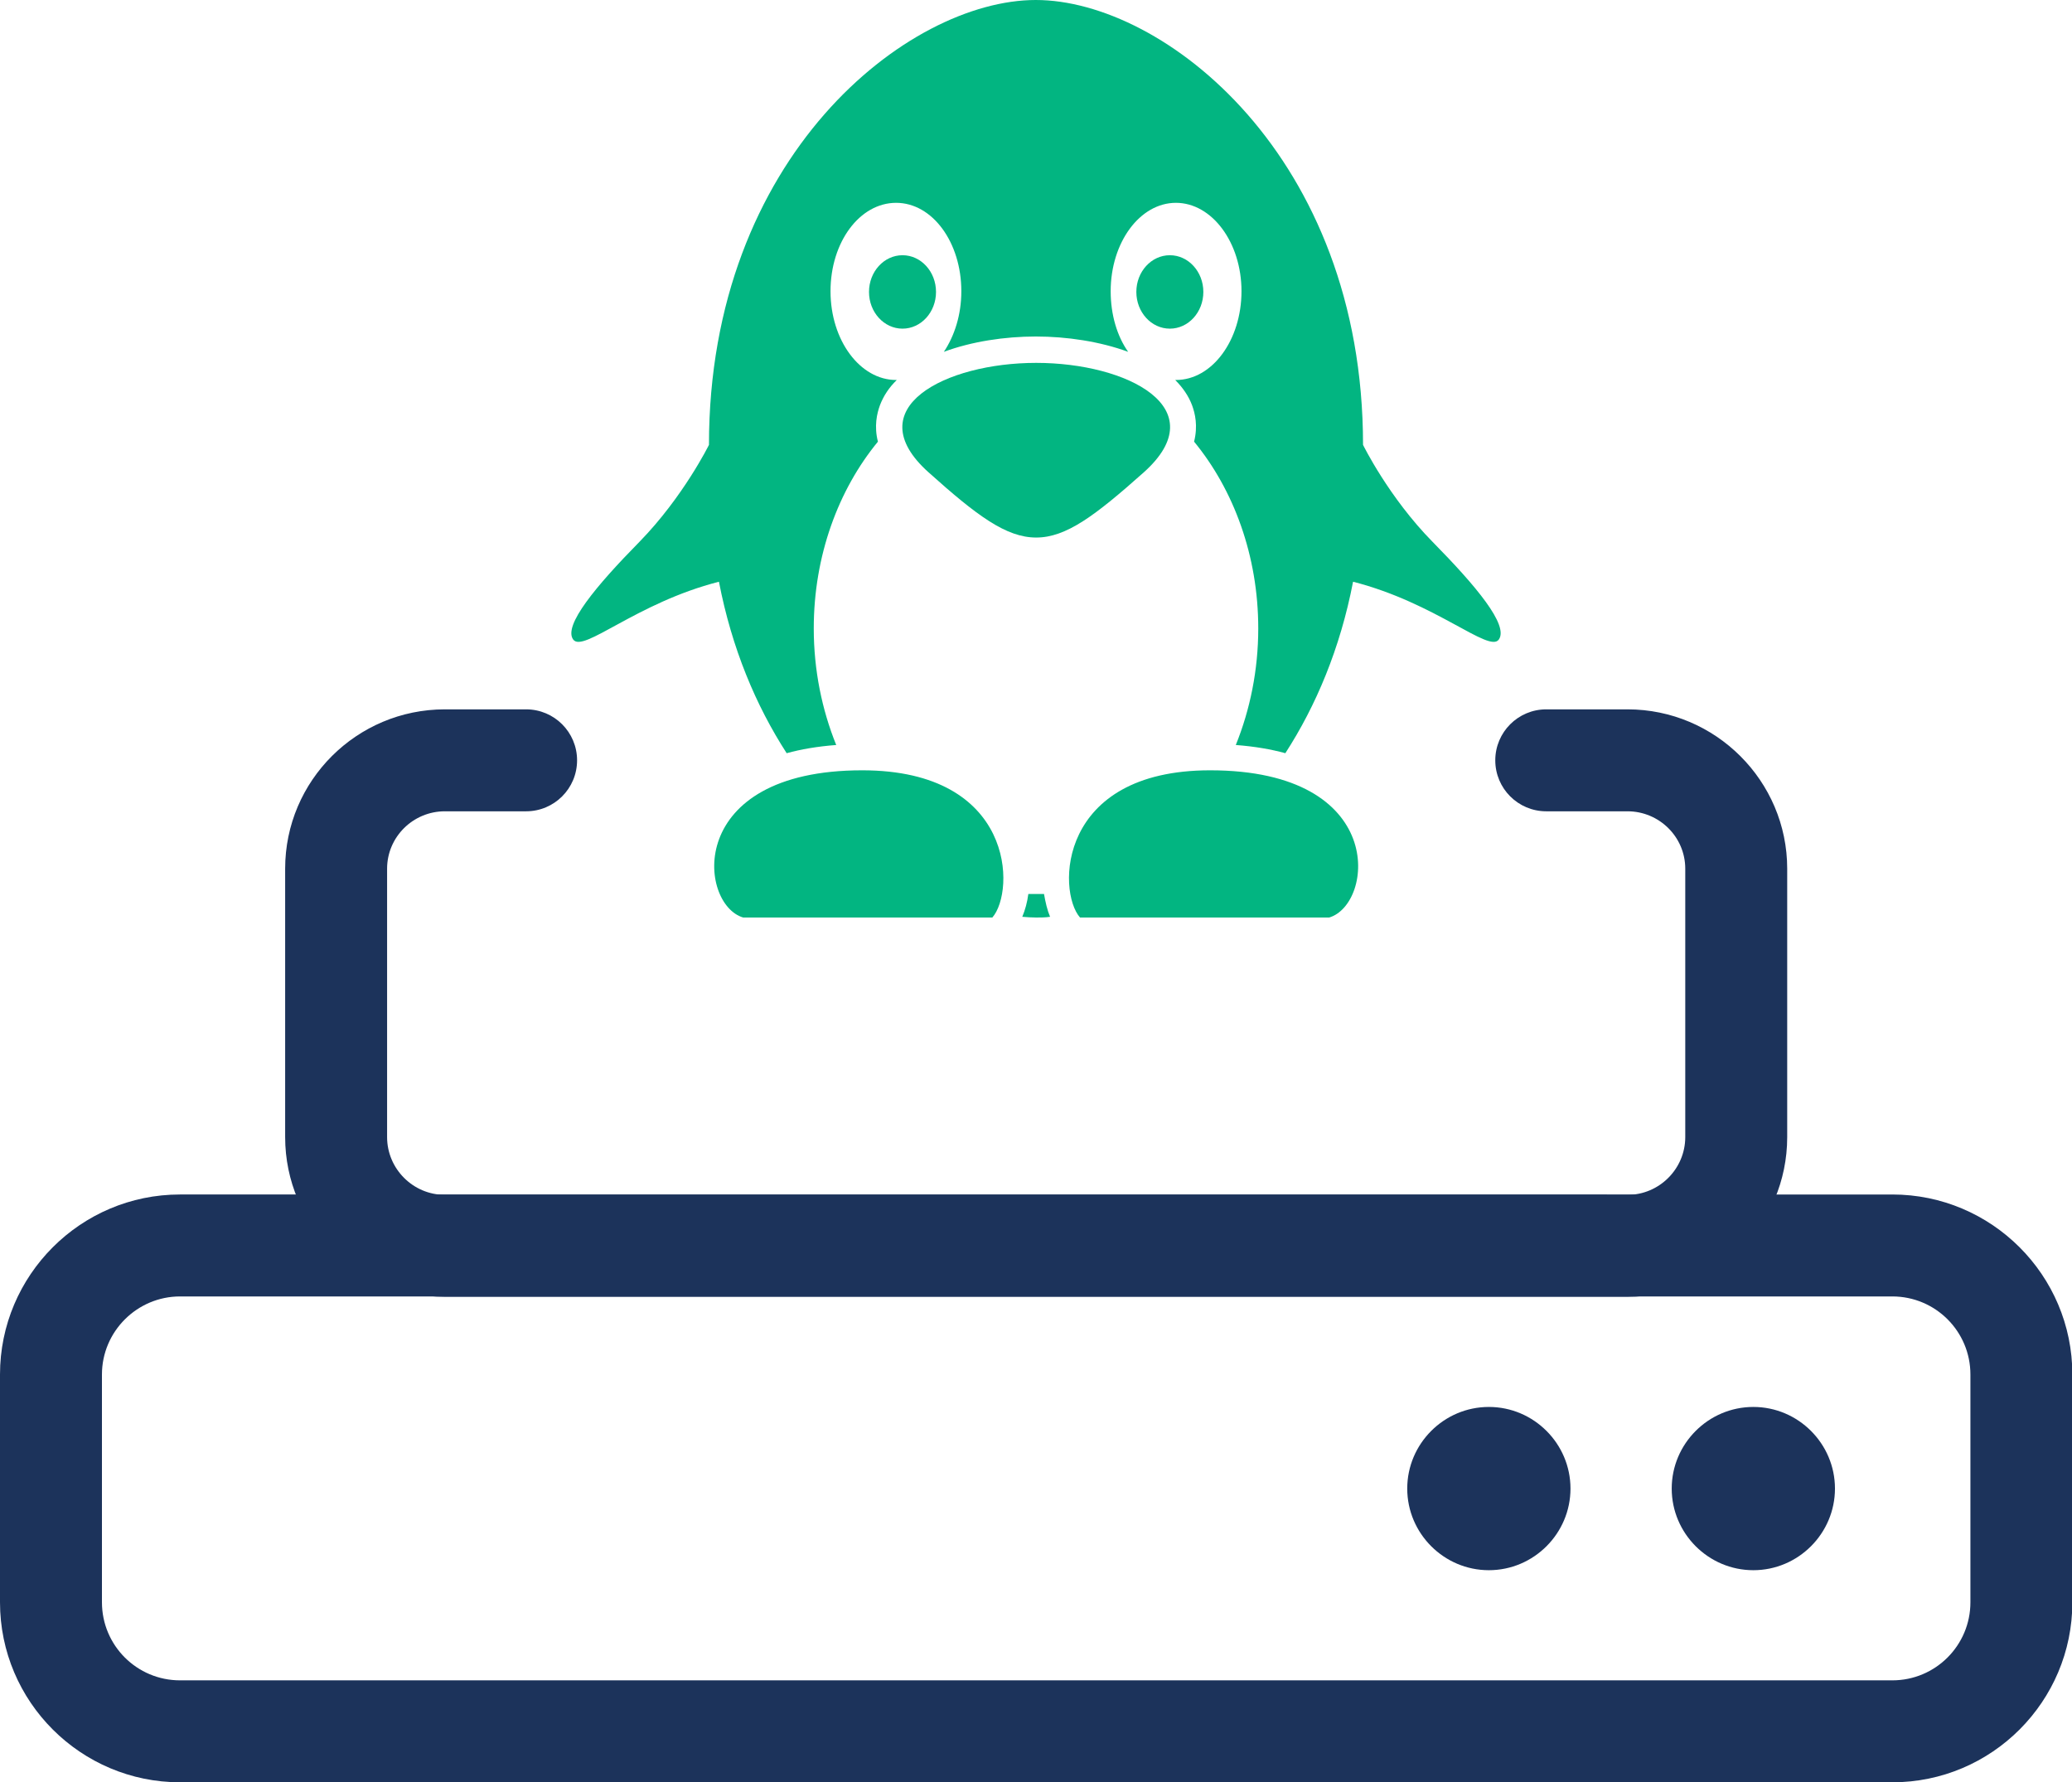
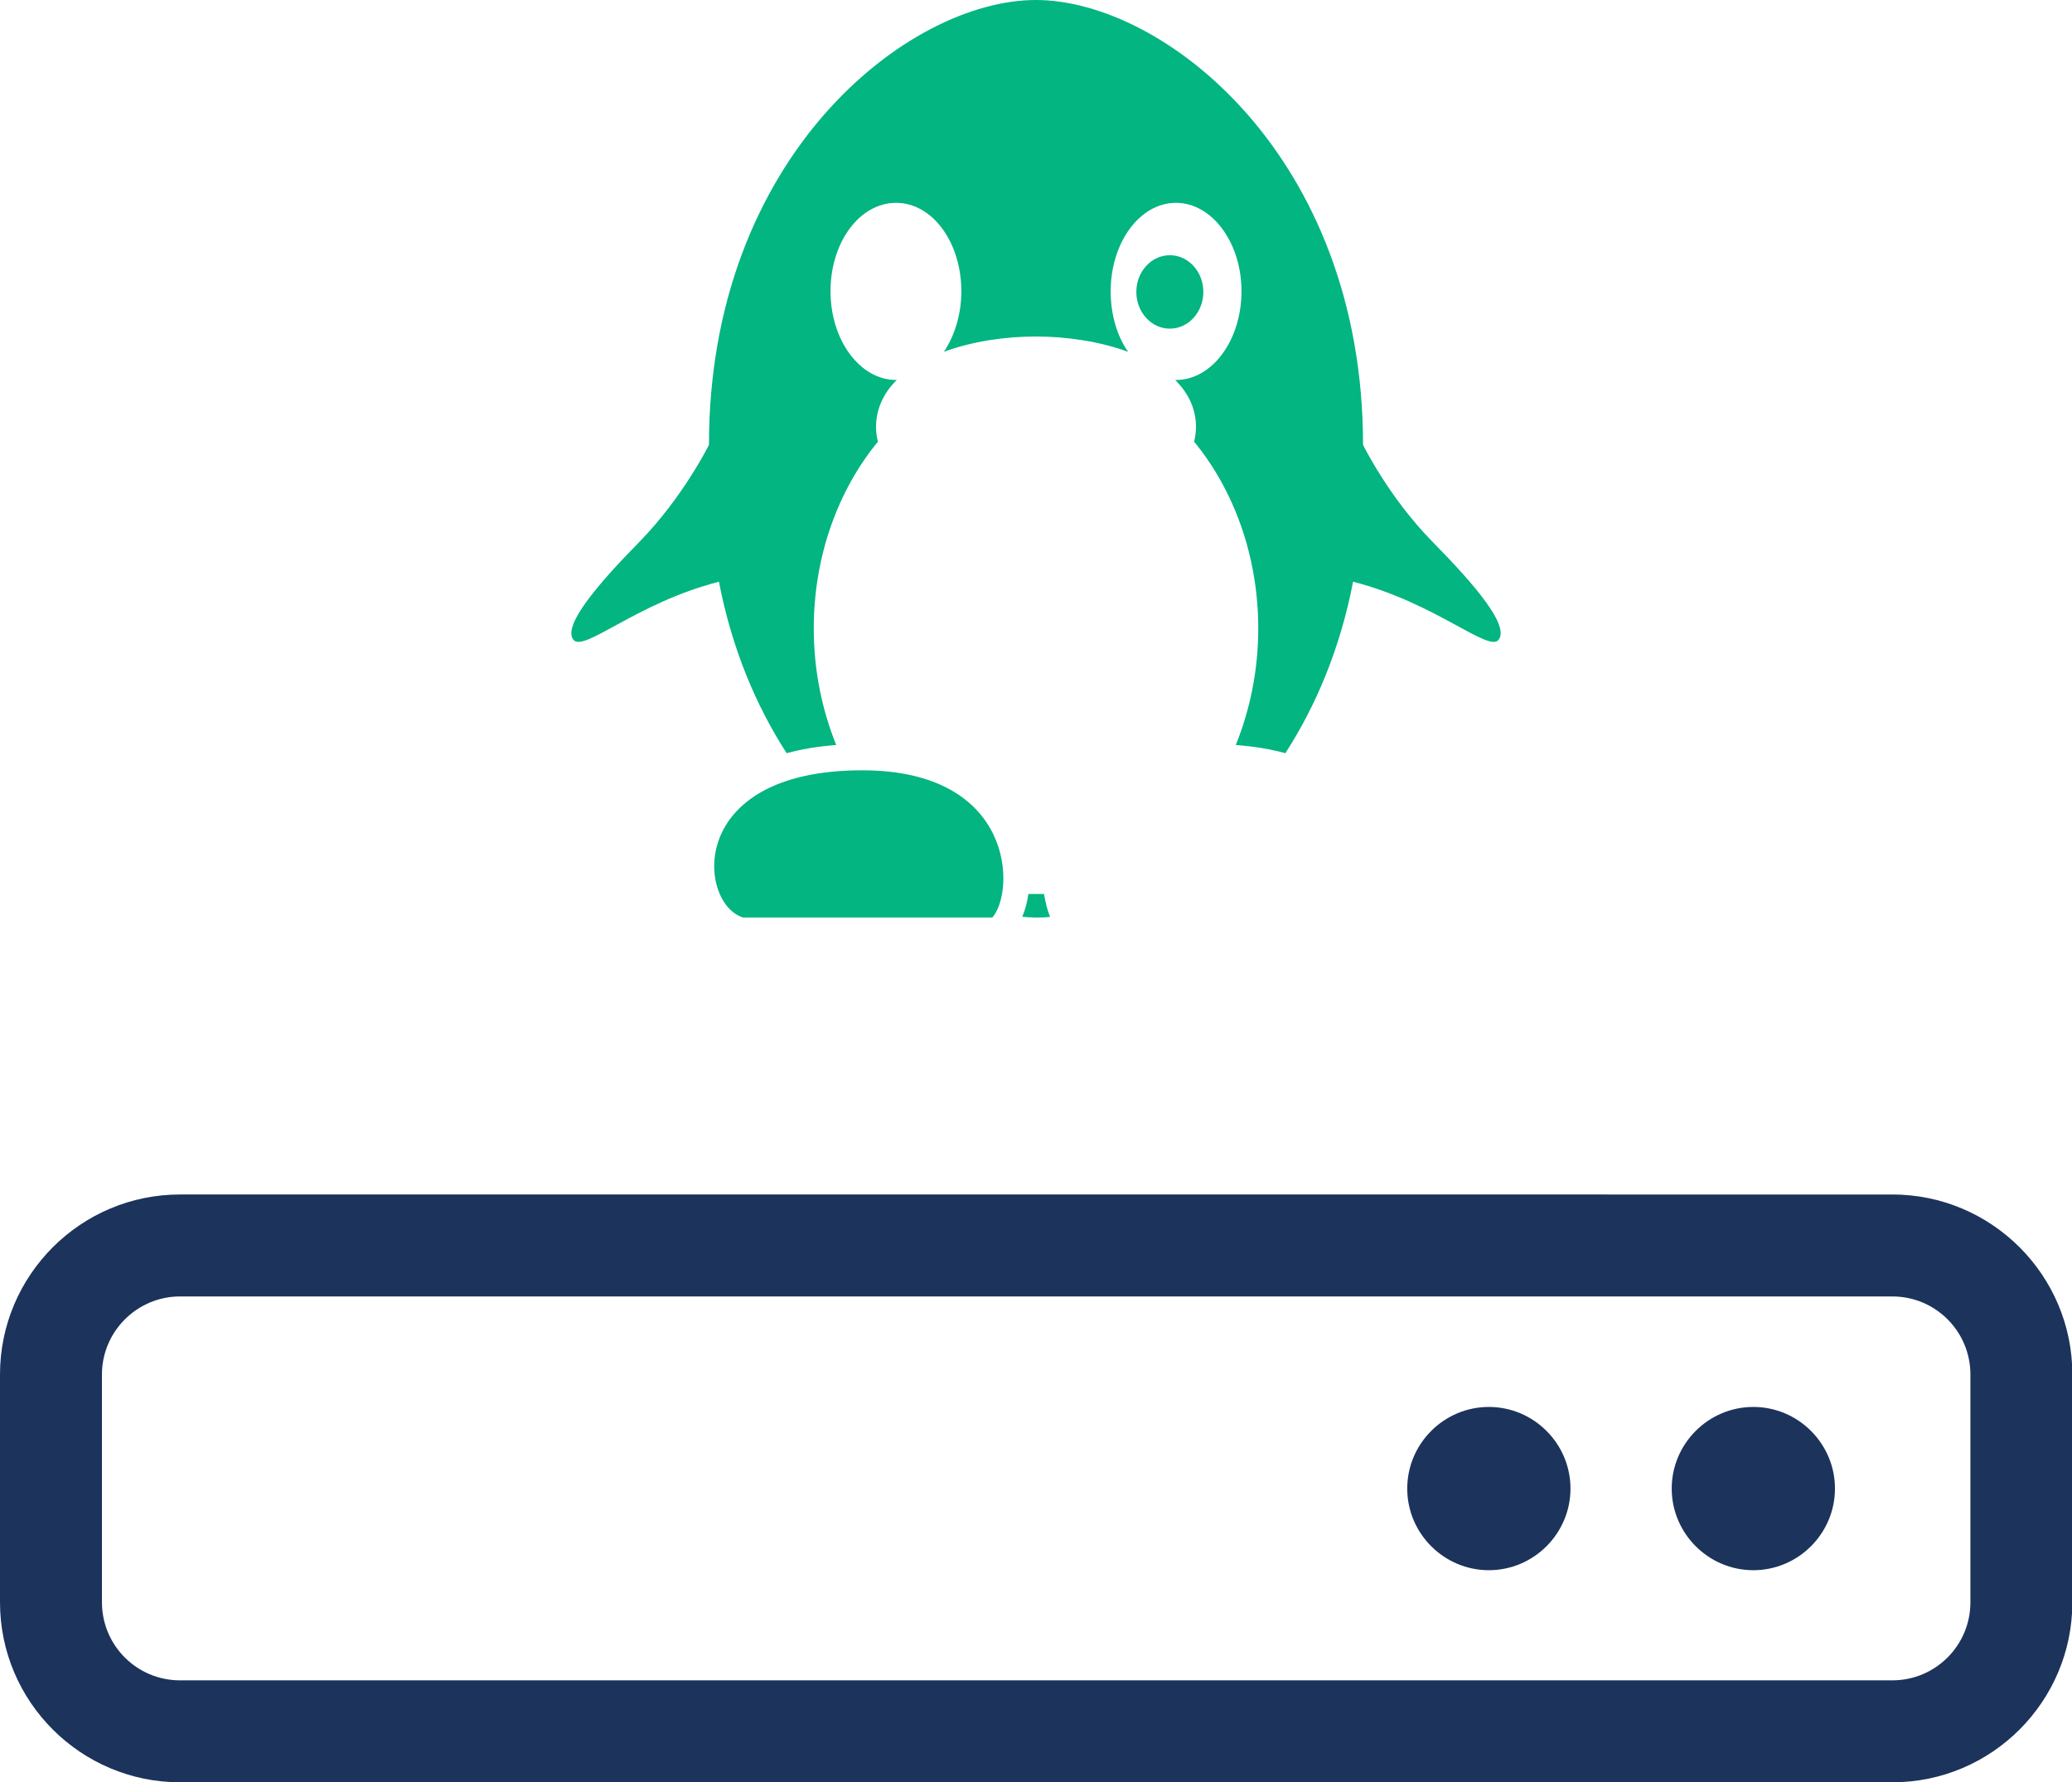
<svg xmlns="http://www.w3.org/2000/svg" id="Layer_2" width="58.13" height="50" viewBox="0 0 58.13 50">
  <defs>
    <style>.cls-1{fill:#1c335b;}.cls-2{fill:#02b581;}</style>
  </defs>
  <g id="Layer_1-2">
    <g id="hosting-linux">
-       <path class="cls-1" d="M45.66,36.38H12.48c-2.47,0-4.48-2.01-4.48-4.48v-7.53c0-2.47,2.01-4.47,4.48-4.47h2.28c.79,0,1.43,.64,1.43,1.43s-.64,1.43-1.43,1.43h-2.28c-.89,0-1.62,.72-1.62,1.61v7.53c0,.89,.73,1.62,1.62,1.62H45.66c.89,0,1.62-.73,1.62-1.62v-7.53c0-.89-.73-1.61-1.62-1.61h-2.28c-.79,0-1.43-.64-1.43-1.43s.64-1.43,1.43-1.43h2.28c2.47,0,4.48,2.01,4.48,4.47v7.53c0,2.47-2.01,4.48-4.48,4.48Z" />
      <path class="cls-1" d="M53.09,50H5.05c-2.78,0-5.05-2.26-5.05-5.05v-6.39c0-2.78,2.26-5.05,5.05-5.05H53.09c2.78,0,5.05,2.26,5.05,5.05v6.39c0,2.78-2.26,5.05-5.05,5.05ZM5.05,36.37c-1.2,0-2.19,.98-2.19,2.19v6.39c0,1.21,.98,2.19,2.19,2.19H53.09c1.21,0,2.19-.98,2.19-2.19v-6.39c0-1.21-.98-2.19-2.19-2.19H5.05Z" />
      <path class="cls-1" d="M41.77,44.05c-1.26,0-2.29-1.03-2.29-2.29s1.03-2.29,2.29-2.29,2.29,1.03,2.29,2.29-1.03,2.29-2.29,2.29Z" />
      <path class="cls-1" d="M49.19,44.05c-1.26,0-2.29-1.03-2.29-2.29s1.03-2.29,2.29-2.29,2.29,1.03,2.29,2.29-1.03,2.29-2.29,2.29Z" />
      <g>
-         <ellipse class="cls-2" cx="25.32" cy="8.19" rx=".94" ry="1.03" />
        <path class="cls-2" d="M29.29,25.08c-.07,0-.15,0-.22,0s-.15,0-.22,0c-.03,.23-.09,.45-.17,.64,.13,.01,.26,.02,.39,.02s.26,0,.39-.02c-.08-.19-.13-.41-.17-.64Zm10.9-9.88c-1.23-1.25-1.95-2.72-1.95-2.72,0-8.09-5.59-12.48-9.18-12.48s-9.17,4.39-9.17,12.48c0,0-.72,1.46-1.95,2.72-1.23,1.25-2.14,2.35-1.86,2.74,.28,.39,1.77-1.03,4.09-1.62,.36,1.87,1.04,3.48,1.9,4.81,.4-.11,.86-.19,1.39-.23-.4-.99-.63-2.1-.63-3.27,0-2.04,.69-3.89,1.8-5.24-.11-.43-.03-.79,.06-1.03,.1-.26,.26-.5,.47-.7,0,0-.02,0-.02,0-1.01,0-1.84-1.11-1.84-2.49s.82-2.48,1.84-2.48,1.83,1.11,1.83,2.48c0,.66-.19,1.25-.49,1.7,.78-.29,1.71-.43,2.58-.43s1.8,.14,2.59,.43c-.31-.44-.49-1.04-.49-1.7,0-1.37,.82-2.48,1.83-2.48s1.84,1.11,1.84,2.48-.82,2.49-1.84,2.49c0,0-.02,0-.02,0,.21,.21,.37,.44,.47,.7,.09,.24,.17,.59,.06,1.03,1.11,1.35,1.8,3.2,1.8,5.24,0,1.17-.23,2.28-.63,3.27,.53,.04,.99,.12,1.39,.23,.86-1.33,1.54-2.94,1.9-4.81,2.32,.59,3.82,2.01,4.09,1.62,.28-.4-.63-1.49-1.86-2.74Z" />
        <ellipse class="cls-2" cx="32.82" cy="8.19" rx=".94" ry="1.03" />
-         <path class="cls-2" d="M37.29,25.74h-6.99c-.65-.74-.63-4.13,3.65-4.13,4.99,0,4.6,3.76,3.34,4.13Z" />
        <path class="cls-2" d="M20.85,25.74h6.99c.65-.74,.63-4.13-3.65-4.13-4.99,0-4.6,3.76-3.34,4.13Z" />
-         <path class="cls-2" d="M29.07,10.18c-2.55,0-5.03,1.27-3.02,3.07,1.36,1.22,2.18,1.83,3.02,1.83s1.65-.61,3.02-1.83c2.01-1.8-.46-3.07-3.02-3.07Z" />
      </g>
    </g>
  </g>
</svg>